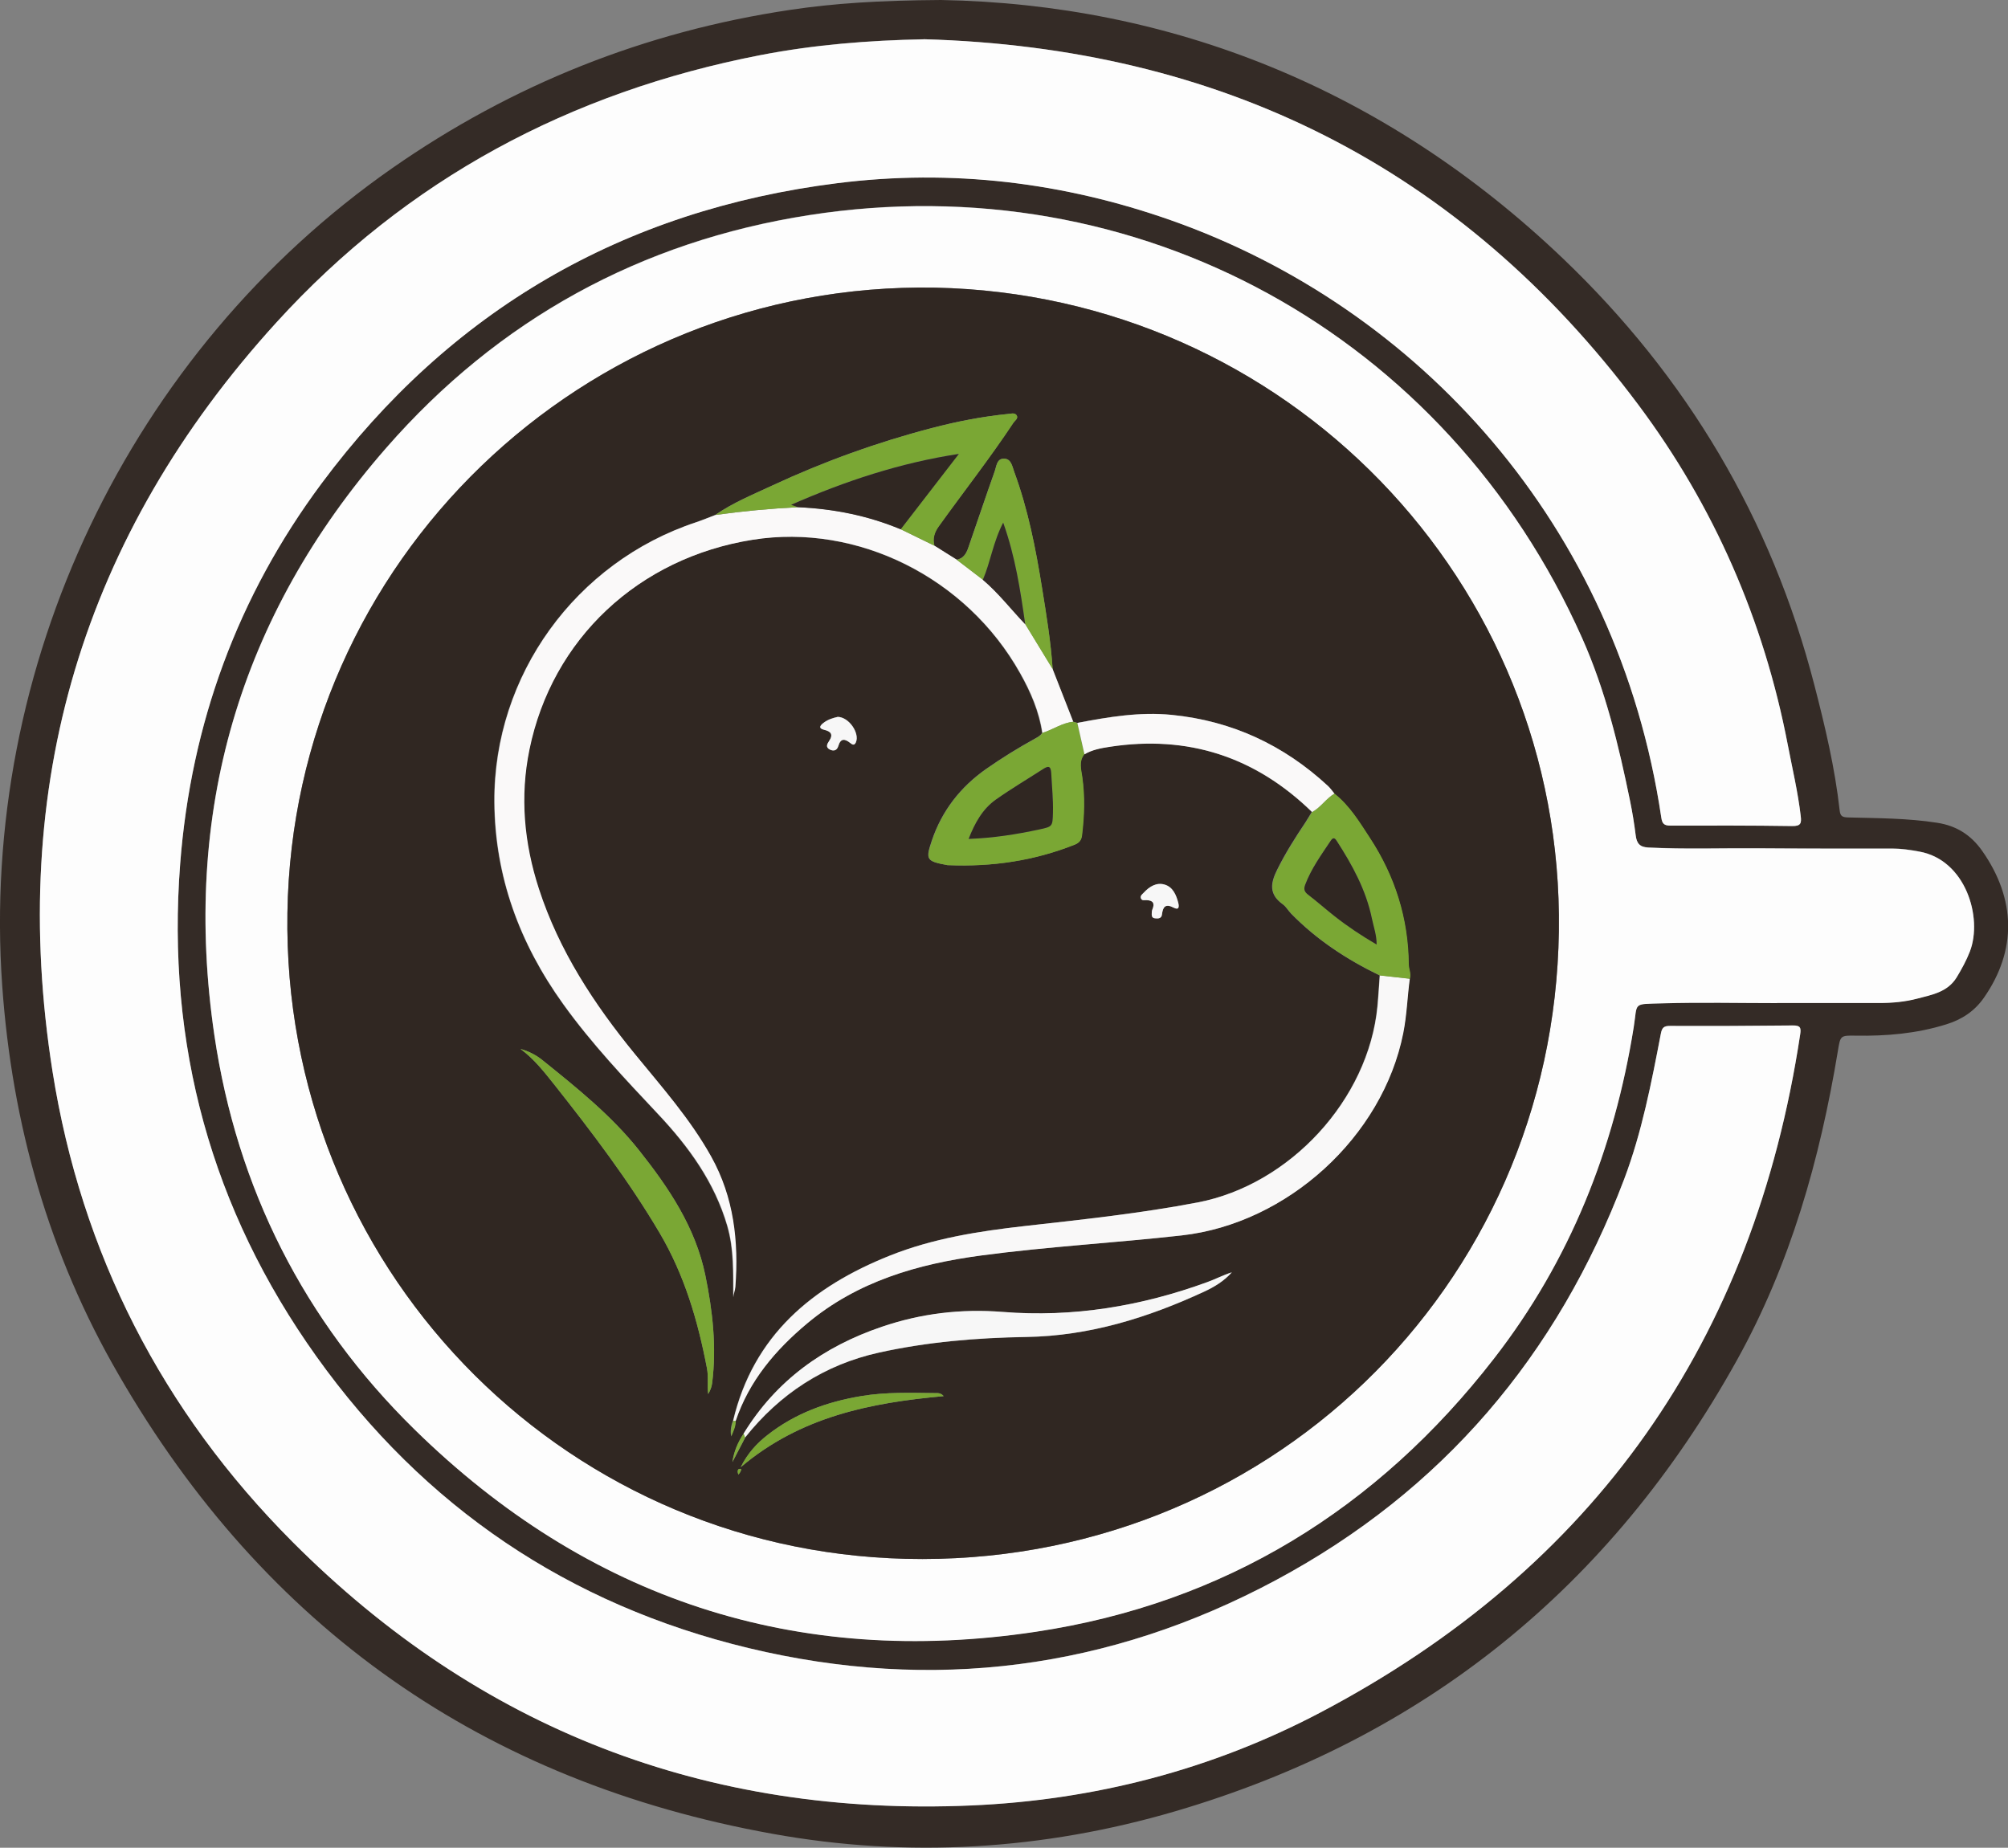
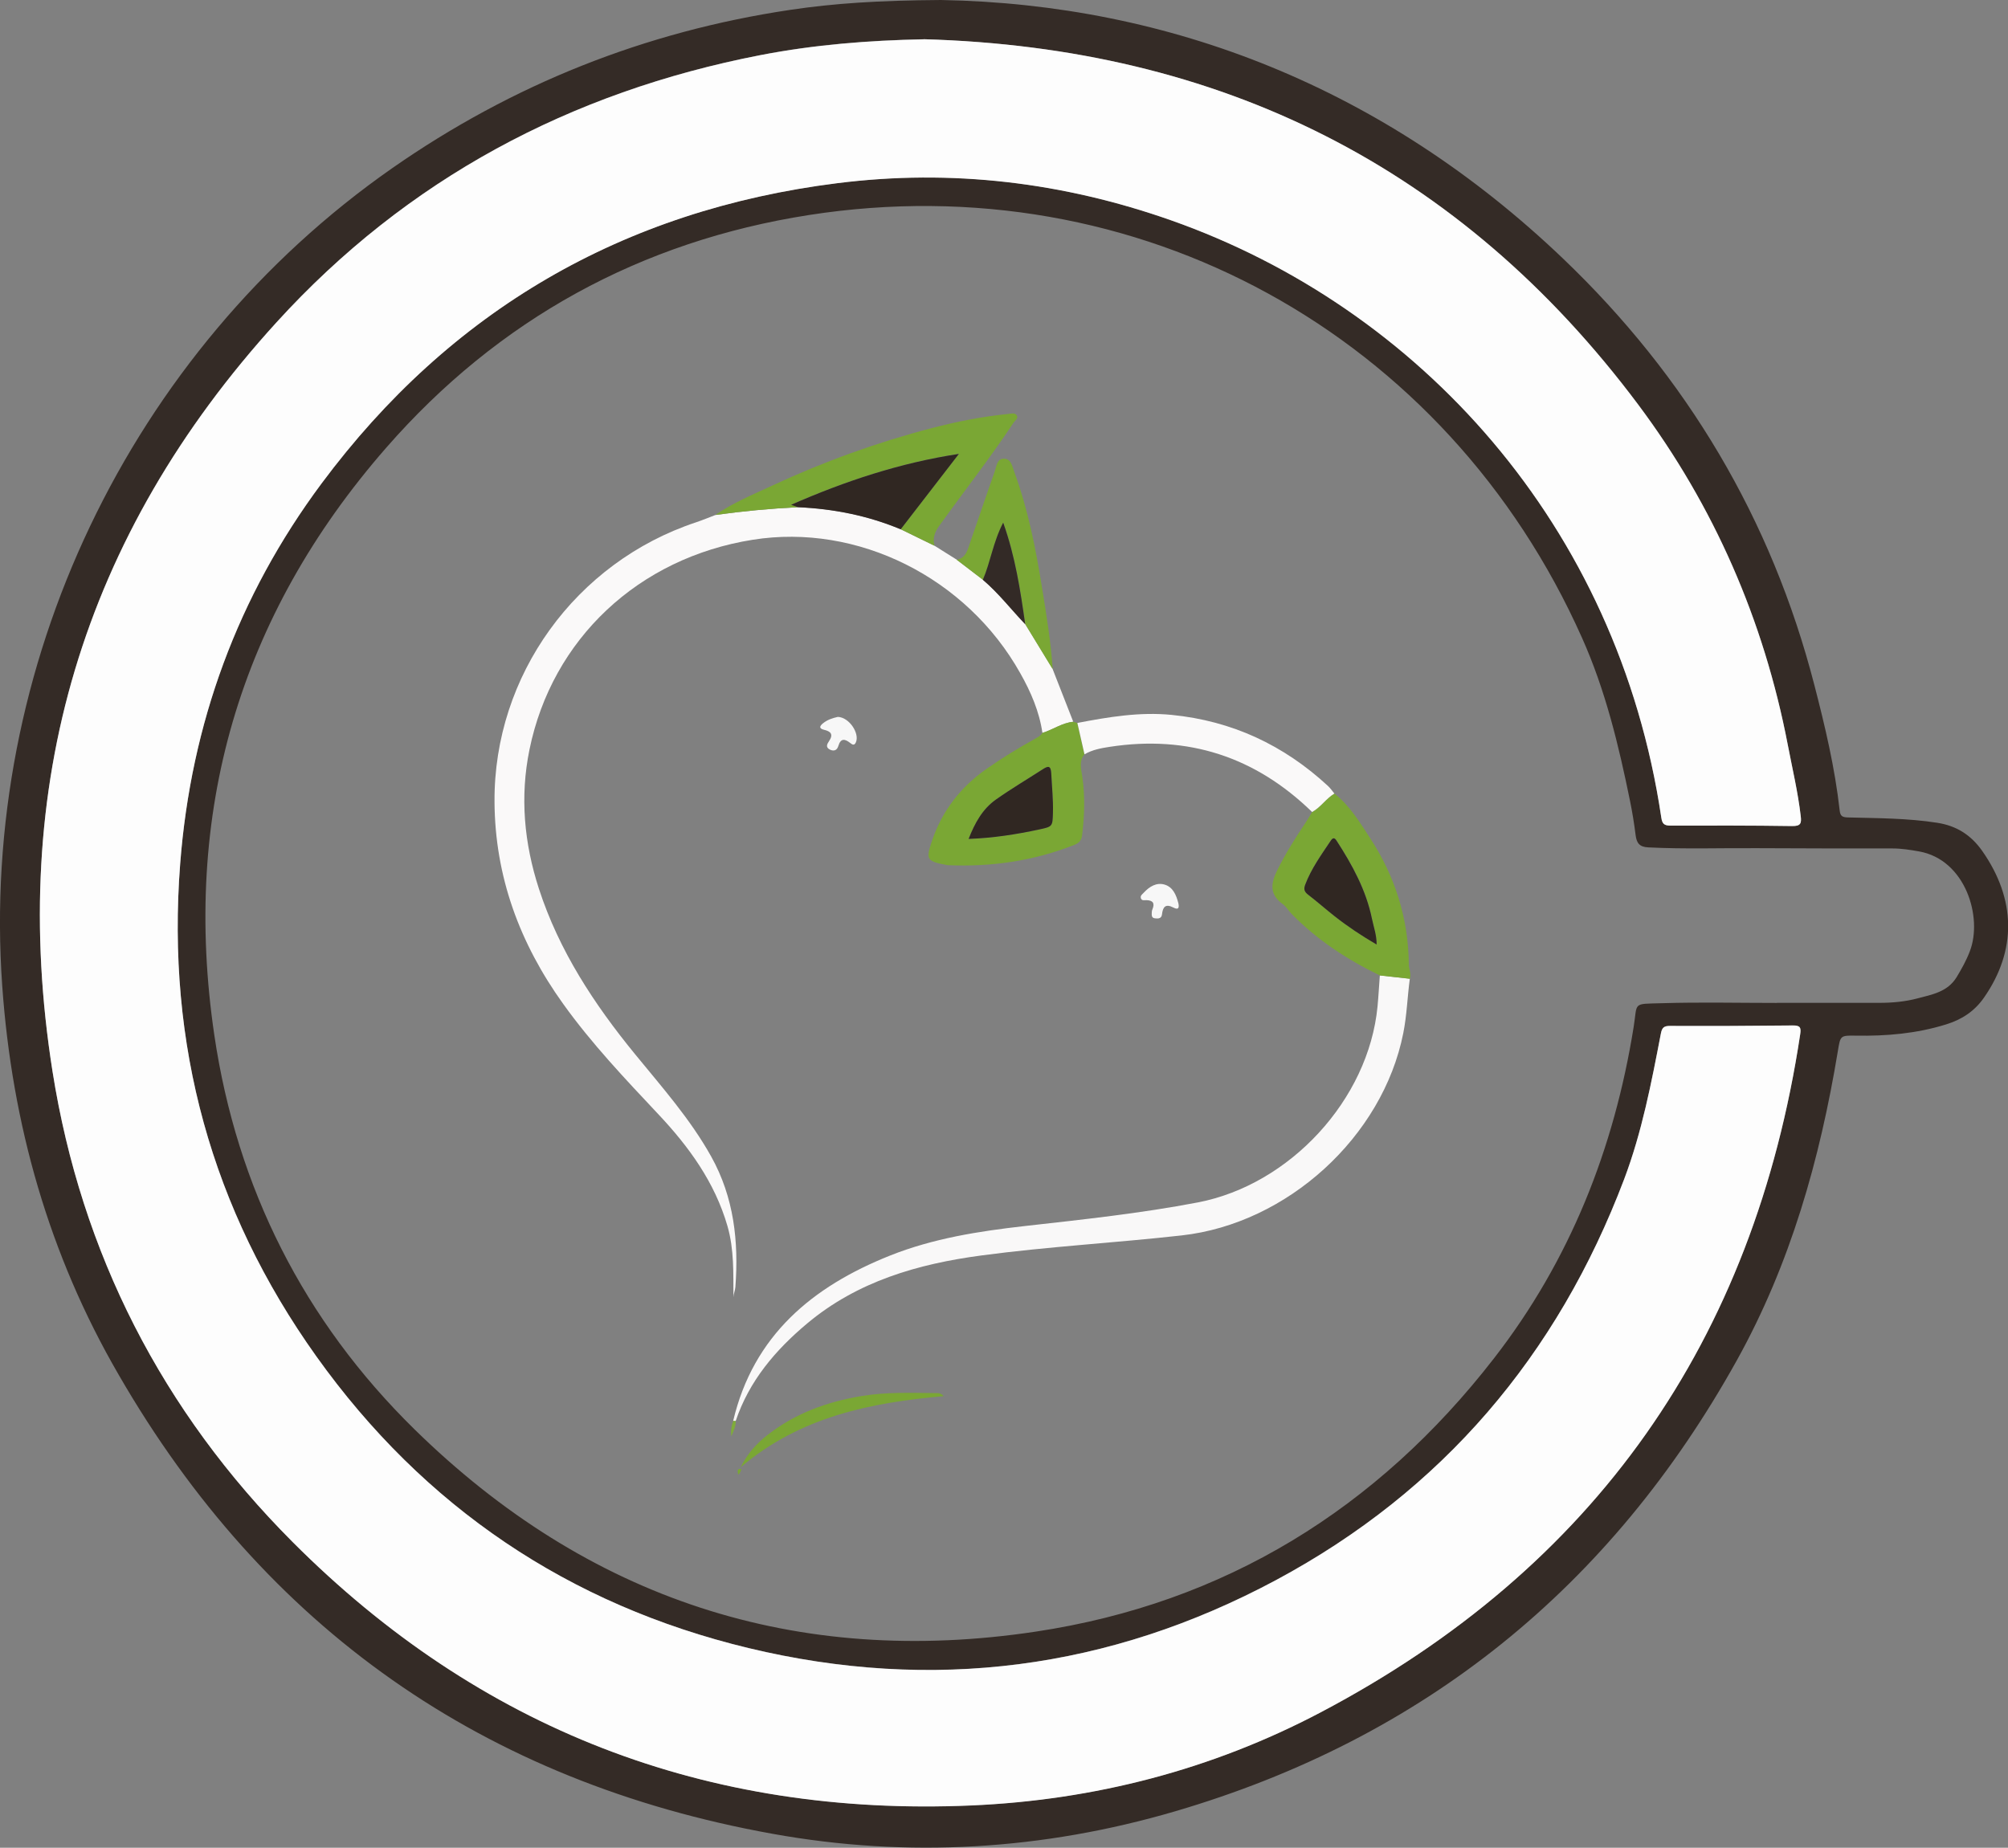
<svg xmlns="http://www.w3.org/2000/svg" id="_レイヤー_2" data-name="レイヤー_2" viewBox="0 0 225.24 207.28">
  <rect x="0" y="0" width="225.24" height="207.28" fill="#808080" stroke="none" />
  <defs>
    <style>
      .cls-1 {
        fill: #faf9f9;
      }

      .cls-2 {
        fill: #302722;
      }

      .cls-3 {
        fill: #7fac3a;
      }

      .cls-4 {
        fill: #342b26;
      }

      .cls-5 {
        fill: #332a26;
      }

      .cls-6 {
        fill: #f9f8f8;
      }

      .cls-7 {
        fill: #7aa734;
      }

      .cls-8 {
        fill: #f7f7f7;
      }

      .cls-9 {
        fill: #fdfdfd;
      }
    </style>
  </defs>
  <g id="_レイヤー_1-2" data-name="レイヤー_1">
    <g>
      <path class="cls-4" d="M105.55,0c25.66.46,49.73,9.86,69.76,28.99,13.88,13.26,23.4,29.21,28.21,47.86,1.2,4.64,2.31,9.31,2.84,14.08.07.62.3.75.9.77,3.35.09,6.71.08,10.04.6,2.13.33,3.77,1.34,5.05,3.16,3.79,5.41,3.89,11.14.2,16.45-1.07,1.54-2.5,2.47-4.26,3.01-3.31,1.03-6.7,1.32-10.14,1.26-1.74-.03-1.71,0-2,1.76-2.01,12.13-5.31,23.84-11.33,34.67-14.13,25.42-35.08,42.39-62.99,50.58-14.83,4.35-29.97,5.27-45.16,2.53-32.36-5.82-56.92-23.02-73.37-51.52C5.49,140.75,1.35,126.12.25,110.6-2.29,74.76,14.51,39.45,43.99,18.87,57.48,9.46,72.36,3.54,88.62,1.11c4.95-.74,9.94-1.06,16.93-1.11ZM103.61,4.4c-6.18.12-12.29.6-18.33,1.78-21.32,4.14-39.64,13.92-54.26,29.97C9.25,60.06.85,88.25,5.89,120.18c3.22,20.41,12.32,38.14,26.91,52.77,20.96,21.02,46.46,30.87,76.15,29.58,13.81-.6,26.99-4.02,39.2-10.45,30.75-16.21,48.59-41.7,53.78-76.06.11-.76,0-1-.83-.99-4.59.06-9.18.06-13.77.05-.67,0-.9.17-1.03.87-1.06,5.51-2.12,11.04-4.11,16.31-7.49,19.78-20.39,34.98-39.06,44.99-18.69,10.02-38.51,12.59-59.15,7.63-20.19-4.85-36.44-15.84-48.49-32.72-11.78-16.5-16.84-35.01-15.28-55.26,1.21-15.72,6.46-30.03,15.85-42.66,14.45-19.43,33.82-30.68,57.87-33.7,12.79-1.61,25.3-.11,37.44,4.17,27.76,9.79,50.1,34.16,54.98,67,.1.69.32.9,1.02.9,4.56-.02,9.11-.02,13.67.05.95.01,1.04-.31.95-1.12-.32-2.69-.94-5.32-1.45-7.98-2.69-13.99-8.27-26.78-16.76-38.15C163.79,18.68,136.83,5.34,103.61,4.4ZM199.31,112.53v-.03c3.84,0,7.67,0,11.51,0,1.44,0,2.88-.13,4.27-.5,1.64-.43,3.37-.73,4.38-2.37.57-.94,1.1-1.89,1.49-2.92,1.46-3.78-.46-10.27-5.71-11.2-.98-.17-1.95-.33-2.96-.33-5.03,0-10.06,0-15.09-.03-4.11-.03-8.22.12-12.33-.09-.97-.05-1.29-.49-1.4-1.37-.16-1.29-.37-2.58-.63-3.85-1.27-6.24-2.76-12.42-5.38-18.28-15.17-34.05-49.87-53.18-86.71-47.44-18.87,2.94-34.85,11.7-47.43,26.11-16.54,18.93-22.94,41.07-19.28,65.89,2.53,17.14,10.06,32.06,22.44,44.21,19.42,19.05,42.87,26.77,69.75,22.7,21.13-3.19,38.25-13.75,51.36-30.66,8.52-10.98,13.47-23.5,15.66-37.17.45-2.81-.19-2.56,3.2-2.66,4.28-.13,8.56-.03,12.85-.03Z" />
      <path class="cls-9" d="M103.61,4.4c33.22.94,60.18,14.28,80.17,41.02,8.49,11.37,14.07,24.15,16.76,38.15.51,2.66,1.14,5.29,1.45,7.98.1.81,0,1.13-.95,1.12-4.56-.07-9.11-.06-13.67-.05-.7,0-.92-.21-1.02-.9-4.88-32.85-27.22-57.21-54.98-67-12.15-4.28-24.65-5.78-37.44-4.17-24.05,3.02-43.42,14.27-57.87,33.7-9.39,12.63-14.64,26.94-15.85,42.66-1.56,20.25,3.5,38.76,15.28,55.26,12.05,16.88,28.3,27.86,48.49,32.72,20.63,4.96,40.46,2.39,59.15-7.63,18.67-10.01,31.57-25.21,39.06-44.99,1.99-5.27,3.05-10.8,4.11-16.31.13-.69.35-.87,1.03-.87,4.59.02,9.18,0,13.77-.05.83-.01.95.23.83.99-5.19,34.36-23.02,59.85-53.78,76.06-12.21,6.44-25.39,9.85-39.2,10.45-29.69,1.29-55.19-8.56-76.15-29.58-14.59-14.63-23.68-32.36-26.91-52.77-5.04-31.93,3.36-60.12,25.13-84.03,14.62-16.06,32.95-25.83,54.26-29.97,6.04-1.17,12.14-1.66,18.33-1.78Z" />
-       <path class="cls-9" d="M199.31,112.53c-4.28,0-8.57-.1-12.85.03-3.39.1-2.75-.15-3.2,2.66-2.18,13.67-7.14,26.19-15.66,37.17-13.11,16.91-30.23,27.47-51.36,30.66-26.88,4.06-50.33-3.65-69.75-22.7-12.38-12.14-19.91-27.06-22.44-44.21-3.66-24.83,2.74-46.96,19.28-65.89,12.58-14.41,28.56-23.17,47.43-26.11,36.84-5.75,71.54,13.38,86.71,47.44,2.61,5.86,4.1,12.03,5.38,18.28.26,1.27.47,2.56.63,3.85.11.88.43,1.32,1.4,1.37,4.11.21,8.22.06,12.33.09,5.03.04,10.06.03,15.09.03,1,0,1.98.15,2.96.33,5.24.92,7.16,7.41,5.71,11.2-.4,1.03-.92,1.98-1.49,2.92-1.01,1.64-2.74,1.94-4.38,2.37-1.39.37-2.83.5-4.27.5-3.84,0-7.67,0-11.51,0v.03ZM104.9,32.27c-39.46-.71-72.06,30.66-72.66,70.14-.6,39.37,30.31,71.51,69.36,72.46,40.19.98,72.69-30.33,73.26-70.4.56-39.24-30.62-71.39-69.96-72.2Z" />
-       <path class="cls-2" d="M104.9,32.27c39.34.82,70.52,32.96,69.96,72.2-.57,40.07-33.08,71.38-73.26,70.4-39.05-.95-69.97-33.09-69.36-72.46.61-39.48,33.2-70.85,72.66-70.14ZM83.58,161.28c3.91-4.91,8.89-8.18,15.03-9.54,5.43-1.2,10.96-1.66,16.52-1.75,7.05-.12,13.61-2.15,19.94-5.08,1.14-.53,2.24-1.19,3.11-2.17-.95.3-1.81.76-2.73,1.09-7.43,2.71-15.08,3.98-22.98,3.35-4.65-.37-9.14.17-13.55,1.67-6.54,2.22-11.85,6.02-15.5,11.98-.65.97-1.09,2.02-1.26,3.19.48-.91.95-1.82,1.43-2.74ZM149.68,89.02c-.24-.29-.46-.6-.73-.86-4.95-4.59-10.77-7.29-17.51-7.97-3.59-.36-7.1.23-10.6.9-.15-.04-.31-.08-.46-.13l-2.31-5.9c-.2-3.06-.7-6.09-1.19-9.12-.71-4.42-1.57-8.81-3.12-13.02-.22-.6-.32-1.5-1.2-1.47-.76.02-.79.86-.98,1.4-1.02,2.86-1.98,5.75-2.98,8.62-.22.63-.55,1.19-1.3,1.32-.83-.52-1.66-1.05-2.5-1.57-.22-.82,0-1.51.51-2.2,2.77-3.86,5.71-7.6,8.34-11.57.17-.26.61-.51.37-.87-.2-.31-.64-.17-.97-.14-2.89.29-5.73.84-8.54,1.58-6.17,1.61-12.14,3.77-17.92,6.46-2.16,1.01-4.39,1.91-6.37,3.29-.73.28-1.46.58-2.2.83-13.46,4.47-22.68,17.17-22.59,31.36.06,8.37,2.84,15.87,7.71,22.67,3.19,4.44,6.93,8.39,10.66,12.36,3.43,3.65,6.33,7.65,7.76,12.55.76,2.63.65,5.31.67,7.99.02-.39.19-.77.22-1.16.38-5.11-.16-10.04-2.71-14.62-2.35-4.22-5.54-7.81-8.57-11.52-4.57-5.59-8.5-11.58-10.76-18.53-1.66-5.12-2.14-10.32-1.06-15.6,2.53-12.41,12.24-21.51,25.05-23.55,11.75-1.86,23.99,4.23,30.01,14.98,1.17,2.09,2.12,4.29,2.48,6.69-.19.3-.48.46-.79.63-1.89,1.04-3.72,2.17-5.49,3.41-2.89,2.03-4.97,4.7-6.09,8.03-.73,2.16-.62,2.32,1.76,2.76.03,0,.07,0,.1,0,4.88.2,9.6-.49,14.15-2.3.51-.2.76-.51.82-1.05.26-2.18.33-4.35.03-6.53-.12-.85-.41-1.76.23-2.56.87-.51,1.85-.69,2.83-.84,8.79-1.35,16.35,1.12,22.7,7.31-.25.4-.48.82-.74,1.21-1.14,1.7-2.23,3.42-3.14,5.26-.77,1.54-.93,2.77.61,3.88.38.27.62.72.95,1.06,2.87,2.94,6.25,5.15,9.93,6.93-.08,1.16-.15,2.32-.26,3.48-1,10.46-9.83,20.01-20.16,21.99-6.43,1.23-12.93,1.92-19.42,2.65-5.15.58-10.26,1.38-15.1,3.31-8.7,3.47-15.33,8.95-17.6,18.55-.23.56-.29,1.14-.21,1.73.22-.56.5-1.1.49-1.71,1.51-4.51,4.46-7.98,8.03-10.96,5.64-4.72,12.41-6.67,19.53-7.62,7.47-1,14.99-1.41,22.48-2.25,11.82-1.32,22.54-11.05,24.85-22.7.4-2.02.46-4.06.73-6.09.19-.56-.11-1.07-.12-1.62-.04-5.15-1.53-9.87-4.35-14.17-1.17-1.79-2.28-3.64-4-4.99ZM58.38,117.67c1.51,1.11,2.67,2.59,3.8,4.01,4.22,5.33,8.33,10.74,11.81,16.63,2.8,4.74,4.29,9.85,5.31,15.18.19.97.01,1.91.14,2.89.23-.39.39-.79.44-1.2.51-4.08.06-8.11-.76-12.11-1.11-5.39-4.09-9.81-7.42-14.01-3.1-3.91-6.99-7.02-10.85-10.13-.73-.59-1.56-1-2.47-1.26ZM105.85,156.62c-.32-.38-.64-.34-.94-.34-2.76-.03-5.52-.13-8.27.33-3.88.64-7.46,1.94-10.56,4.38-1.18.93-2.21,2.02-3,3.61,6.7-5.68,14.55-7.23,22.77-7.98ZM93.95,80.42c-.48.1-1.1.27-1.62.7-.39.31-.51.59.11.74.76.19,1.06.53.55,1.28-.19.28-.43.68.1.94.48.23.81.06.95-.41.26-.88.72-.81,1.32-.34.21.17.46.37.64-.05.46-1.01-.75-2.85-2.05-2.87ZM129.2,102.3c-.02.39-.04.66.36.71.38.04.73,0,.78-.43.1-.87.41-1.24,1.3-.77.61.32.63-.09.53-.53-.22-.89-.6-1.77-1.52-2.05-.93-.28-1.72.22-2.36.91-.16.17-.4.32-.32.6.09.32.4.22.61.23.73.02.98.34.69,1.03-.05.12-.06.26-.07.29ZM82.83,165.42c.1-.13.17-.2.21-.29.06-.15.25-.42-.13-.34-.17.04-.22.31-.08.63Z" />
      <path class="cls-1" d="M118.08,75.07c.77,1.97,1.54,3.93,2.31,5.9-1.26.13-2.29.9-3.46,1.25-.35-2.41-1.3-4.6-2.48-6.69-6.02-10.75-18.26-16.85-30.01-14.98-12.81,2.03-22.52,11.13-25.05,23.55-1.08,5.28-.6,10.48,1.06,15.6,2.26,6.96,6.19,12.94,10.76,18.53,3.03,3.71,6.22,7.3,8.57,11.52,2.55,4.58,3.09,9.51,2.71,14.62-.03.39-.21.78-.22,1.16-.02-2.67.09-5.36-.67-7.99-1.42-4.91-4.33-8.91-7.76-12.55-3.73-3.97-7.47-7.91-10.66-12.36-4.88-6.79-7.66-14.29-7.71-22.67-.1-14.19,9.12-26.89,22.59-31.36.74-.25,1.47-.55,2.2-.83,3.08-.43,6.17-.72,9.27-.87,3.98.17,7.83.93,11.52,2.48,1.26.62,2.53,1.23,3.79,1.85.83.52,1.66,1.05,2.5,1.57.98.75,1.96,1.5,2.94,2.25,1.76,1.49,3.16,3.33,4.75,4.99,1.02,1.68,2.05,3.36,3.07,5.03Z" />
      <path class="cls-6" d="M158.14,109.8c-.27,2.03-.33,4.08-.73,6.09-2.31,11.65-13.02,21.38-24.85,22.7-7.49.84-15.01,1.25-22.48,2.25-7.12.95-13.89,2.9-19.53,7.62-3.56,2.98-6.52,6.45-8.03,10.96-.09,0-.19-.01-.28-.02,2.27-9.6,8.9-15.08,17.6-18.55,4.84-1.93,9.96-2.73,15.1-3.31,6.49-.73,12.99-1.42,19.42-2.65,10.33-1.98,19.16-11.53,20.16-21.99.11-1.16.17-2.32.26-3.48,1.12.12,2.24.25,3.35.37Z" />
      <path class="cls-7" d="M116.92,82.22c1.18-.36,2.2-1.13,3.46-1.25.15.04.31.08.46.13.27,1.17.54,2.35.8,3.52-.64.8-.35,1.7-.23,2.56.31,2.18.24,4.36-.03,6.53-.06.53-.31.85-.82,1.05-4.55,1.81-9.28,2.5-14.15,2.3-.03,0-.07,0-.1,0-2.38-.44-2.49-.6-1.76-2.76,1.13-3.33,3.2-6.01,6.09-8.03,1.77-1.24,3.6-2.36,5.49-3.41.3-.17.6-.32.79-.63ZM108.65,94.11c2.77-.1,5.38-.51,7.97-1.07,1.45-.31,1.44-.35,1.49-1.89.04-1.47-.11-2.93-.19-4.39-.05-.92-.37-.84-.96-.46-1.75,1.13-3.54,2.2-5.24,3.39-1.52,1.07-2.37,2.65-3.07,4.42Z" />
      <path class="cls-7" d="M158.14,109.8c-1.12-.13-2.23-.25-3.35-.37-3.68-1.78-7.06-3.99-9.93-6.93-.33-.34-.58-.79-.95-1.06-1.54-1.1-1.38-2.34-.61-3.88.92-1.84,2-3.56,3.14-5.26.26-.39.5-.81.74-1.21.97-.53,1.56-1.51,2.5-2.07,1.72,1.35,2.83,3.2,4,4.99,2.81,4.3,4.3,9.02,4.35,14.17,0,.54.3,1.06.12,1.62ZM154.42,105.96c0-1.1-.34-2-.53-2.92-.65-3.2-2.2-6.01-3.95-8.72-.22-.34-.41-.41-.67-.02-1.06,1.59-2.19,3.14-2.87,4.95-.2.52-.07.8.35,1.12,1,.77,1.95,1.61,2.94,2.39,1.47,1.16,3.03,2.19,4.73,3.19Z" />
      <path class="cls-7" d="M89.51,56.9c-3.1.15-6.19.44-9.27.87,1.98-1.37,4.2-2.28,6.37-3.29,5.78-2.69,11.75-4.85,17.92-6.46,2.81-.73,5.65-1.29,8.54-1.58.32-.03.76-.17.97.14.24.36-.2.6-.37.87-2.63,3.97-5.57,7.71-8.34,11.57-.5.69-.72,1.38-.51,2.2-1.26-.62-2.53-1.23-3.79-1.85,2.18-2.82,4.36-5.64,6.53-8.46-6.58,1.01-12.74,3.05-18.82,5.71.34.12.56.2.77.27Z" />
-       <path class="cls-8" d="M83.41,160.82c3.65-5.96,8.96-9.76,15.5-11.98,4.4-1.5,8.9-2.04,13.55-1.67,7.9.64,15.56-.64,22.98-3.35.91-.33,1.78-.79,2.73-1.09-.87.98-1.96,1.64-3.11,2.17-6.33,2.93-12.89,4.97-19.94,5.08-5.56.09-11.08.55-16.52,1.75-6.14,1.36-11.12,4.62-15.03,9.53-.06-.15-.11-.3-.17-.45Z" />
      <path class="cls-1" d="M149.68,89.02c-.94.56-1.53,1.54-2.5,2.07-6.36-6.19-13.91-8.66-22.7-7.31-.98.15-1.96.33-2.83.84-.27-1.17-.54-2.35-.8-3.52,3.5-.67,7.01-1.26,10.6-.9,6.74.67,12.55,3.38,17.51,7.97.27.25.49.57.73.86Z" />
-       <path class="cls-7" d="M58.38,117.67c.91.25,1.74.67,2.47,1.26,3.86,3.11,7.75,6.22,10.85,10.13,3.33,4.2,6.31,8.61,7.42,14.01.82,4,1.28,8.02.76,12.11-.05.41-.21.81-.44,1.2-.13-.97.05-1.92-.14-2.89-1.02-5.33-2.52-10.44-5.31-15.18-3.47-5.88-7.59-11.29-11.81-16.63-1.13-1.42-2.28-2.9-3.8-4.01Z" />
      <path class="cls-7" d="M118.08,75.07c-1.02-1.68-2.05-3.36-3.07-5.03-.55-3.78-1.1-7.55-2.47-11.4-1.13,2.17-1.42,4.4-2.28,6.41-.98-.75-1.96-1.5-2.94-2.25.74-.14,1.08-.69,1.29-1.32,1-2.87,1.96-5.75,2.98-8.62.19-.54.23-1.38.98-1.4.87-.03.97.87,1.2,1.47,1.55,4.22,2.41,8.6,3.12,13.02.49,3.03.99,6.05,1.19,9.12Z" />
      <path class="cls-7" d="M105.85,156.62c-8.22.74-16.08,2.3-22.77,7.98.79-1.59,1.82-2.69,3-3.61,3.11-2.44,6.69-3.74,10.56-4.38,2.76-.46,5.51-.36,8.27-.33.3,0,.62-.03.94.34Z" />
      <path class="cls-8" d="M93.95,80.42c1.3.02,2.51,1.86,2.05,2.87-.19.41-.43.21-.64.05-.6-.47-1.06-.54-1.32.34-.14.47-.47.64-.95.41-.53-.26-.29-.66-.1-.94.51-.76.22-1.1-.55-1.28-.62-.15-.5-.43-.11-.74.52-.42,1.14-.59,1.62-.7Z" />
      <path class="cls-8" d="M129.2,102.3s.01-.17.07-.29c.29-.7.05-1.01-.69-1.03-.21,0-.52.09-.61-.23-.08-.28.16-.43.32-.6.64-.69,1.43-1.19,2.36-.91.92.28,1.29,1.16,1.52,2.05.11.44.08.85-.53.53-.9-.47-1.2-.1-1.3.77-.05.44-.4.48-.78.43-.4-.05-.38-.32-.36-.71Z" />
-       <path class="cls-3" d="M83.41,160.82c.06.15.11.3.17.45-.48.91-.95,1.82-1.43,2.74.17-1.17.61-2.22,1.26-3.19Z" />
      <path class="cls-3" d="M82.25,159.4c.09,0,.19.01.28.02.01.62-.27,1.15-.49,1.71-.08-.59-.01-1.17.21-1.73Z" />
      <path class="cls-7" d="M82.83,165.42c-.14-.32-.09-.59.08-.63.38-.08.19.19.13.34-.04.09-.11.16-.21.29Z" />
      <path class="cls-2" d="M89.51,56.9c-.22-.08-.43-.15-.77-.27,6.08-2.67,12.25-4.71,18.82-5.71-2.18,2.82-4.36,5.64-6.53,8.46-3.69-1.54-7.54-2.3-11.52-2.48Z" />
      <path class="cls-5" d="M110.25,65.04c.86-2.01,1.15-4.24,2.28-6.41,1.37,3.85,1.93,7.62,2.47,11.4-1.59-1.66-2.99-3.49-4.76-4.99Z" />
      <path class="cls-2" d="M108.65,94.11c.69-1.76,1.55-3.35,3.07-4.42,1.7-1.2,3.49-2.26,5.24-3.39.59-.38.91-.46.96.46.07,1.46.23,2.92.19,4.39-.04,1.55-.04,1.58-1.49,1.89-2.59.56-5.2.97-7.97,1.07Z" />
      <path class="cls-2" d="M154.42,105.96c-1.71-1-3.26-2.03-4.73-3.19-.99-.78-1.94-1.62-2.94-2.39-.42-.32-.54-.6-.35-1.12.68-1.81,1.81-3.36,2.87-4.95.26-.39.45-.33.67.02,1.75,2.71,3.29,5.51,3.95,8.72.19.92.53,1.82.53,2.92Z" />
    </g>
  </g>
</svg>